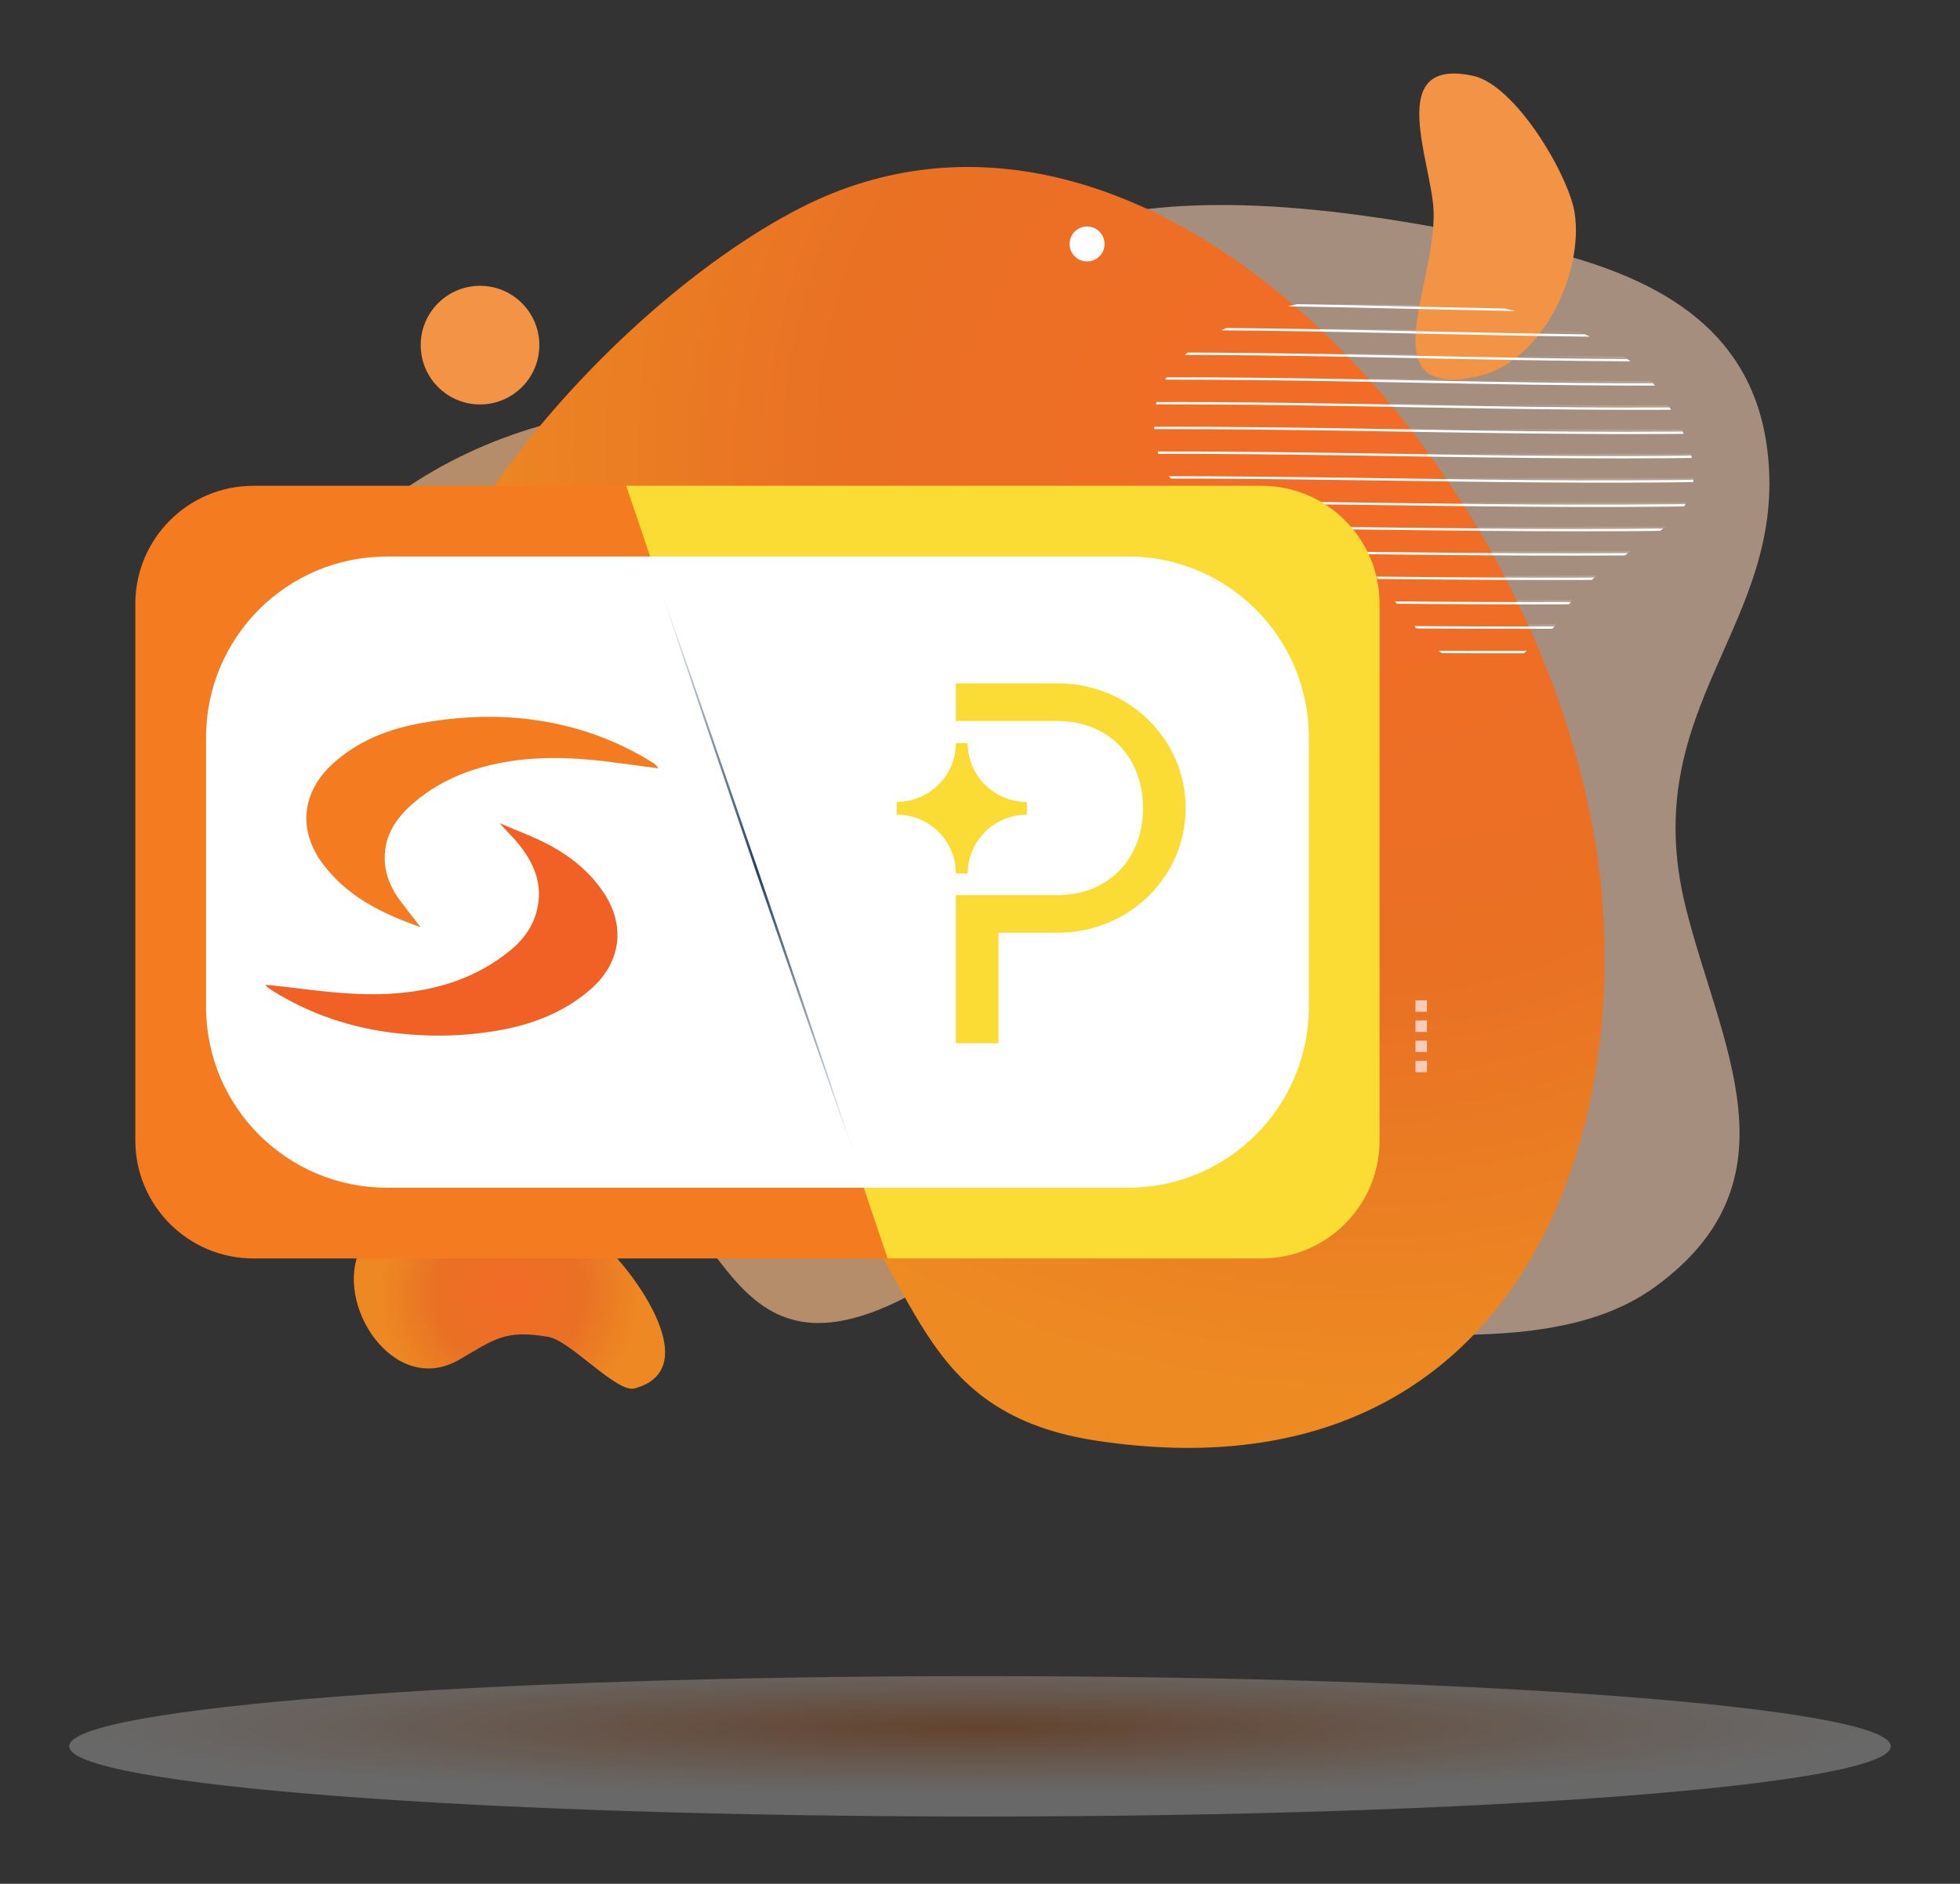
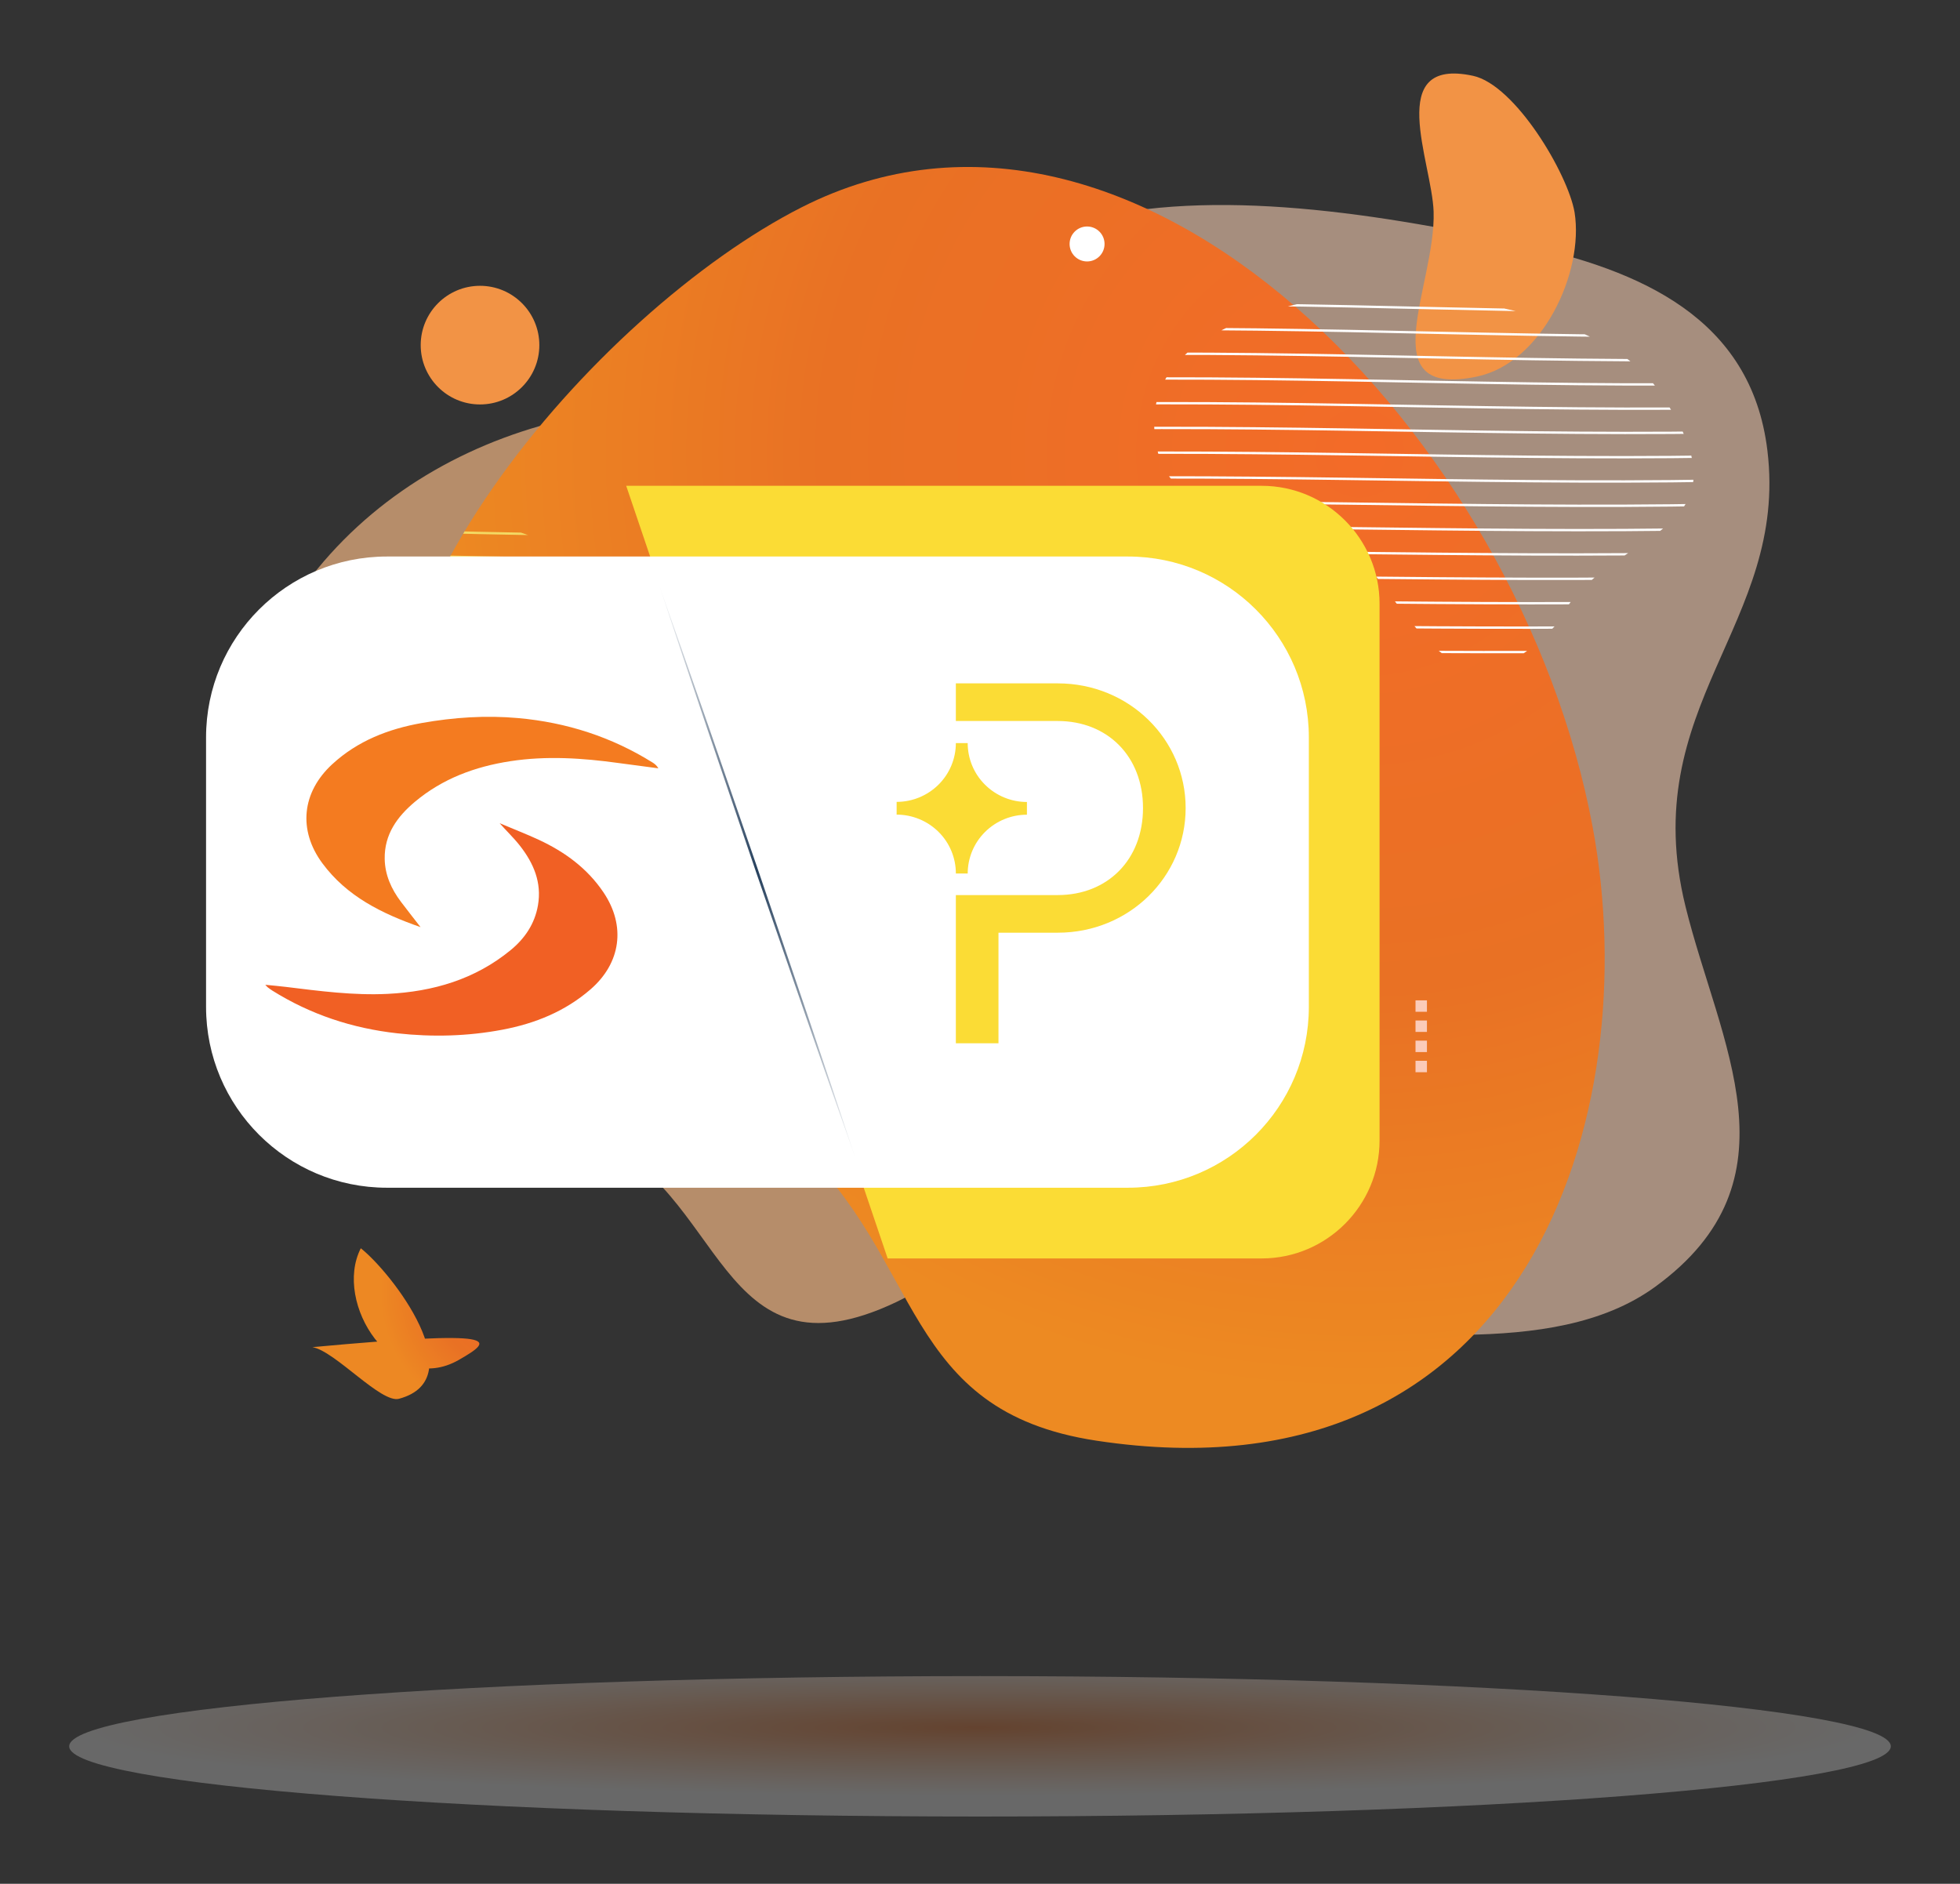
<svg xmlns="http://www.w3.org/2000/svg" xmlns:xlink="http://www.w3.org/1999/xlink" id="Layer_1" x="0px" y="0px" viewBox="0 0 755.532 726.128" style="enable-background:new 0 0 755.532 726.128;" xml:space="preserve">
  <rect x="0" y="0" width="755.532" height="726.128" fill="#333333" stroke="none" />
  <g style="display:none;">
    <path style="display:inline;fill:#27415E;" d="M424.844,315.715c11.374,3.031,17.444,10.203,18.607,21.009  c1.273,11.826-1.812,22.147-12.574,28.934c-6.718,4.236-14.233,5.992-21.987,6.104c-18.46,0.267-36.926,0.105-55.39,0.211  c-2.24,0.013-2.899-0.645-2.949-2.912c-0.211-9.625-0.301-9.668,8.94-11.778c1.956-0.447,2.802-1.136,2.794-3.359  c-0.09-24.044-0.077-48.088-0.015-72.132c0.005-2.031-0.381-2.953-2.635-3.422c-9.951-2.071-9.898-2.169-9.057-12.436  c0.129-1.574,0.435-2.462,2.257-2.422c19.112,0.422,38.255-0.928,57.338,0.822c5.975,0.548,11.574,2.531,16.925,5.424  c16.294,8.807,17.765,36.373-0.534,44.771C426.119,314.734,425.742,315.089,424.844,315.715z M398.319,324.06  c-4.313,0-7.891,0.058-11.466-0.024c-1.867-0.043-2.898,0.294-2.87,2.566c0.107,8.742,0.035,17.486,0.015,26.23  c-0.003,1.292,0.095,2.44,1.828,2.373c8.453-0.328,16.981,0.954,25.355-0.82c7.341-1.556,10.913-6.727,10.787-14.908  c-0.131-8.451-3.915-13.546-11.3-15.014C406.343,323.605,401.944,324.257,398.319,324.06z M384.04,294.478  c-0.012,0-0.024,0-0.037,0c0,3.975,0.018,7.95-0.009,11.925c-0.01,1.449,0.084,2.629,2.051,2.559  c6.738-0.238,13.525,0.649,20.21-0.722c7.883-1.618,11.845-6.307,11.72-13.649c-0.131-7.648-4.226-12.2-12.253-13.678  c-6.448-1.187-12.956-0.372-19.43-0.646c-1.719-0.073-2.325,0.557-2.283,2.287C384.107,286.527,384.04,290.504,384.04,294.478z" />
    <path style="display:inline;fill:#F58337;" d="M397.377,402.074c-14.33,0-28.66-0.07-42.988,0.06  c-2.817,0.025-3.958-0.495-3.923-3.656c0.099-8.961-0.054-8.963,8.911-8.963c26.669,0,53.338,0.057,80.006-0.073  c3.325-0.016,4.634,0.55,4.504,4.271c-0.291,8.353-0.071,8.361-8.298,8.361C422.852,402.074,410.115,402.074,397.377,402.074z" />
  </g>
  <g>
    <g>
      <g>
        <path style="opacity:0.65;fill:#FCBD88;enable-background:new    ;" d="M435.999,319.657    c-6.626,56.962-33.183,155.057-90.557,182.269c-69.387,32.91-65.861-44.46-117.386-63.44    c-24.107-8.88-54.429,10.636-81.653-4.782c-26.687-15.114-34.567-38.844-44.454-66.242    c-13.189-36.546-19.106-70.943-3.643-107.944C165.613,98.473,442.737,131.932,435.999,319.657z" />
        <path style="opacity:0.57;fill:#FDD3B6;enable-background:new    ;" d="M486.553,514.203    c-72.586,27.944-94.525-27.435-109.341-84.792c-15.465-59.871-46.539-146.295-46.892-208.261    C329.389,57.599,465.461,67.827,586.557,94.255c45.35,9.896,88.499,27.982,94.73,79.385c8.142,67.18-50.683,98.207-31.548,175.84    c12.953,52.553,45.088,105.324-11.794,146.598C597.975,525.079,531.993,510.287,486.553,514.203z" />
        <g>
          <g>
            <defs>
              <filter id="Adobe_OpacityMaskFilter" filterUnits="userSpaceOnUse" x="123.907" y="25.934" width="545.655" height="589.541">													</filter>
            </defs>
            <mask maskUnits="userSpaceOnUse" x="123.907" y="25.934" width="545.655" height="589.541" id="SVGID_1_">
              <g style="filter:url(#Adobe_OpacityMaskFilter);">
                <g>
                  <defs>
                    <polygon id="SVGID_4_" points="8.704,1.006 9.704,1.006 8.704,2.006          " />
                  </defs>
                  <defs>
                    <polygon id="SVGID_5_" points="6.704,-0.994 5.704,-0.994 6.704,-1.994          " />
                  </defs>
                  <clipPath id="SVGID_6_">
                    <use xlink:href="#SVGID_4_" style="overflow:visible;" />
                  </clipPath>
                  <clipPath id="SVGID_7_" style="clip-path:url(#SVGID_6_);">
                    <use xlink:href="#SVGID_5_" style="overflow:visible;" />
                  </clipPath>
                  <radialGradient id="SVGID_8_" cx="-21387.902" cy="6015.796" r="8506.318" gradientTransform="matrix(0.031 -0.009 -0.01 -0.034 1108.956 334.02)" gradientUnits="userSpaceOnUse">
                    <stop offset="0.255" style="stop-color:#FFFFFF" />
                    <stop offset="0.458" style="stop-color:#BDBDBD" />
                    <stop offset="0.928" style="stop-color:#191919" />
                    <stop offset="1" style="stop-color:#000000" />
                  </radialGradient>
                  <path style="clip-path:url(#SVGID_7_);fill:url(#SVGID_8_);" d="M656.965,246.132         c45.122,157.46-34.808,318.495-178.53,359.68c-143.721,41.185-296.809-53.074-341.931-210.535         s34.808-318.495,178.529-359.68C458.755-5.588,611.843,88.672,656.965,246.132z" />
                </g>
              </g>
            </mask>
            <radialGradient id="SVGID_9_" cx="-21387.902" cy="6015.796" r="8506.318" gradientTransform="matrix(0.031 -0.009 -0.01 -0.034 1108.956 334.02)" gradientUnits="userSpaceOnUse">
              <stop offset="0.255" style="stop-color:#FFFFFF" />
              <stop offset="0.458" style="stop-color:#BDBDBD" />
              <stop offset="0.928" style="stop-color:#191919" />
              <stop offset="1" style="stop-color:#000000" />
            </radialGradient>
            <path style="mask:url(#SVGID_1_);fill:url(#SVGID_9_);" d="M656.965,246.132c45.122,157.46-34.808,318.495-178.53,359.68      c-143.721,41.185-296.809-53.074-341.931-210.535s34.808-318.495,178.529-359.68C458.755-5.588,611.843,88.672,656.965,246.132      z" />
          </g>
        </g>
        <ellipse transform="matrix(0.961 -0.276 0.276 0.961 -72.997 121.712)" style="display:none;fill:#FEE6D7;" cx="396.739" cy="320.692" rx="270.705" ry="296.583" />
        <g style="opacity:0.18;">
          <g>
            <defs>
-               <path id="SVGID_10_" d="M600.357,240.269c-45.262,48.952-59.002-19.259-91.471-39.7c-22.12-13.926-56.506,2.977-62.962-28.025       c-6.984-33.534,23.132-47.387,51.124-54.6c38.94-10.034,118.491-1.359,142.023,32.255       C680.019,208.688,618.565,202.701,600.357,240.269z" />
-             </defs>
+               </defs>
            <clipPath id="SVGID_11_">
              <use xlink:href="#SVGID_10_" style="overflow:visible;" />
            </clipPath>
            <g style="clip-path:url(#SVGID_11_);">
              <path style="fill:#F8EEE6;" d="M468.001,70.102c94.422-2.52,188.526,5.324,282.945,3.163" />
              <path style="fill:#F8EEE6;" d="M467.681,79.619c94.52-2.436,188.742,5.18,283.256,2.897" />
              <path style="fill:#F8EEE6;" d="M467.36,89.136c94.618-2.352,188.958,5.036,283.568,2.631" />
              <path style="fill:#F8EEE6;" d="M467.04,98.653c94.717-2.268,189.174,4.892,283.879,2.366" />
              <path style="fill:#F8EEE6;" d="M466.72,108.17c94.815-2.184,189.39,4.748,284.19,2.1" />
              <path style="fill:#F8EEE6;" d="M466.4,117.687c94.913-2.099,189.606,4.605,284.502,1.834" />
              <path style="fill:#F8EEE6;" d="M466.08,127.204c95.012-2.015,189.822,4.461,284.813,1.568" />
              <path style="fill:#F8EEE6;" d="M465.759,136.721c95.11-1.931,190.038,4.317,285.125,1.302" />
              <path style="fill:#F8EEE6;" d="M465.439,146.239c95.208-1.847,190.254,4.173,285.436,1.036" />
              <path style="fill:#F8EEE6;" d="M465.119,155.756c95.307-1.763,190.47,4.029,285.747,0.77" />
              <path style="fill:#F8EEE6;" d="M464.799,165.273c95.405-1.679,190.686,3.885,286.059,0.504" />
              <path style="fill:#F8EEE6;" d="M464.479,174.79c95.503-1.595,190.902,3.741,286.37,0.238" />
              <path style="fill:#F8EEE6;" d="M464.158,184.307c95.602-1.511,191.118,3.597,286.682-0.028" />
              <path style="fill:#F8EEE6;" d="M463.838,193.824c95.7-1.427,191.334,3.453,286.993-0.293" />
              <path style="fill:#F8EEE6;" d="M463.518,203.341c95.798-1.342,191.55,3.31,287.305-0.559" />
              <path style="fill:#F8EEE6;" d="M463.198,212.859c95.897-1.258,191.766,3.166,287.616-0.825" />
              <path style="fill:#F8EEE6;" d="M462.878,222.376c95.995-1.174,191.982,3.022,287.927-1.091" />
              <path style="fill:#F8EEE6;" d="M462.557,231.893c96.093-1.09,192.198,2.878,288.239-1.357" />
              <path style="fill:#F8EEE6;" d="M462.237,241.41c96.191-1.006,192.414,2.734,288.55-1.623" />
              <path style="fill:#F8EEE6;" d="M461.917,250.927c96.29-0.922,192.63,2.59,288.862-1.889" />
              <path style="fill:#F8EEE6;" d="M461.597,260.444c96.388-0.838,192.846,2.446,289.173-2.155" />
              <path style="fill:#F8EEE6;" d="M461.277,269.961c96.486-0.754,193.062,2.302,289.485-2.421" />
            </g>
          </g>
        </g>
        <radialGradient id="SVGID_12_" cx="-3273.062" cy="-17242.408" r="10341.012" gradientTransform="matrix(0.001 0.035 0.035 -0.001 1130.86 271.893)" gradientUnits="userSpaceOnUse">
          <stop offset="0" style="stop-color:#F36B28" />
          <stop offset="0.571" style="stop-color:#E97124" />
          <stop offset="1" style="stop-color:#ED8A22" />
        </radialGradient>
        <path style="fill:url(#SVGID_12_);" d="M422.687,555.338c-75.757-11.469-66.232-69.687-116.577-115.284    c-25.343-22.952-134.807-77.208-148.506-108.92c-37.22-86.164,72.816-211.314,151.328-251.19    c129.448-65.745,277.057,88.543,305.003,238.869C634.652,430.245,588.476,580.436,422.687,555.338z" />
        <path style="fill:#F29345;" d="M207.901,133.035c0,12.628-10.237,22.865-22.865,22.865c-12.629,0-22.866-10.237-22.866-22.865    s10.237-22.866,22.866-22.866C197.664,110.169,207.901,120.407,207.901,133.035z" />
        <radialGradient id="SVGID_13_" cx="196.379" cy="229.579" r="49.801" gradientTransform="matrix(1 0 0 -1 0 728)" gradientUnits="userSpaceOnUse">
          <stop offset="0" style="stop-color:#F36B28" />
          <stop offset="0.571" style="stop-color:#E97124" />
          <stop offset="1" style="stop-color:#ED8823" />
        </radialGradient>
-         <path style="fill:url(#SVGID_13_);" d="M176.862,524.201c-25.161,14.418-48.561-21.881-37.786-43.036    c15.327-30.092,69.459-20.785,90.814-3.991c11.955,9.402,43.471,50.286,14.731,58.016c-6.928,1.863-24.679-18.44-33.377-19.9    C194.346,512.452,190.622,516.316,176.862,524.201z" />
+         <path style="fill:url(#SVGID_13_);" d="M176.862,524.201c-25.161,14.418-48.561-21.881-37.786-43.036    c11.955,9.402,43.471,50.286,14.731,58.016c-6.928,1.863-24.679-18.44-33.377-19.9    C194.346,512.452,190.622,516.316,176.862,524.201z" />
        <path style="fill:none;stroke:#F04D23;stroke-width:0.204;stroke-miterlimit:10;" d="M101.102,411.1    c0-10.28,8.334-18.613,18.613-18.613c10.28,0,18.614,8.334,18.614,18.613c0,10.28-8.334,18.614-18.614,18.614    C109.436,429.714,101.102,421.381,101.102,411.1z" />
        <circle style="fill:#FFFFFF;" cx="419.04" cy="94.042" r="6.737" />
        <g>
          <rect x="545.646" y="408.9" style="fill:#FBCBB9;" width="4.403" height="4.402" />
          <rect x="545.646" y="401.134" style="fill:#FBCBB9;" width="4.403" height="4.402" />
          <rect x="545.646" y="393.367" style="fill:#FBCBB9;" width="4.403" height="4.403" />
          <rect x="545.646" y="385.602" style="fill:#FBCBB9;" width="4.403" height="4.403" />
        </g>
        <path style="fill:#F29345;" d="M606.957,81.838c3.722,23.269-12.592,58.057-37.592,63.308    c-41.4,8.694-15.82-35.027-16.742-63.556c-0.617-19.122-19.095-59.709,15.169-52.375    C584.107,32.706,604.438,67.087,606.957,81.838z" />
        <g>
          <g>
            <defs>
              <path id="SVGID_14_" d="M422.687,555.338c-75.757-11.469-66.232-69.687-116.577-115.284       c-25.343-22.952-134.807-77.208-148.506-108.92c-37.22-86.164,72.816-211.314,151.328-251.19       c129.448-65.745,277.057,88.543,305.003,238.869C634.652,430.245,588.476,580.436,422.687,555.338z" />
            </defs>
            <clipPath id="SVGID_15_">
              <use xlink:href="#SVGID_14_" style="overflow:visible;" />
            </clipPath>
            <g style="opacity:0.8;clip-path:url(#SVGID_15_);">
              <g>
                <defs>
                  <path id="SVGID_16_" d="M149.11,346.124c-71.974,79.994-223.764-128.881-34.674-148.767         c41.747-4.39,127.34,1.513,132.786,56.292C253.051,312.274,172.441,305.493,149.11,346.124z" />
                </defs>
                <clipPath id="SVGID_17_">
                  <use xlink:href="#SVGID_16_" style="overflow:visible;" />
                </clipPath>
                <g style="clip-path:url(#SVGID_17_);">
                  <path style="fill:none;stroke:#F5EE73;stroke-width:0.899;stroke-miterlimit:10;" d="M8.427,174.743         c94.468-2.521,187.514,5.347,282.945,3.163" />
                  <path style="fill:none;stroke:#F5EE73;stroke-width:0.899;stroke-miterlimit:10;" d="M8.106,184.26         c94.541-2.437,187.809,5.201,283.256,2.897" />
                  <path style="fill:none;stroke:#F5EE73;stroke-width:0.899;stroke-miterlimit:10;" d="M7.786,193.777         c94.615-2.352,188.104,5.054,283.568,2.631" />
                  <path style="fill:none;stroke:#F5EE73;stroke-width:0.899;stroke-miterlimit:10;" d="M7.466,203.294         c94.689-2.268,188.398,4.908,283.879,2.365" />
                  <path style="fill:none;stroke:#F5EE73;stroke-width:0.899;stroke-miterlimit:10;" d="M7.146,212.812         c94.762-2.184,188.693,4.761,284.19,2.1" />
                  <path style="fill:none;stroke:#F5EE73;stroke-width:0.899;stroke-miterlimit:10;" d="M6.826,222.329         c94.836-2.099,188.988,4.615,284.502,1.834" />
                  <path style="fill:none;stroke:#F5EE73;stroke-width:0.899;stroke-miterlimit:10;" d="M6.505,231.846         c94.91-2.015,189.282,4.468,284.813,1.568" />
                  <path style="fill:none;stroke:#F5EE73;stroke-width:0.899;stroke-miterlimit:10;" d="M6.185,241.363         c94.983-1.931,189.577,4.322,285.125,1.302" />
                  <path style="fill:none;stroke:#F5EE73;stroke-width:0.899;stroke-miterlimit:10;" d="M5.865,250.88         c95.057-1.847,189.872,4.175,285.436,1.036" />
                  <path style="fill:none;stroke:#F5EE73;stroke-width:0.899;stroke-miterlimit:10;" d="M5.545,260.397         c95.131-1.762,190.166,4.029,285.748,0.77" />
                  <path style="fill:none;stroke:#F5EE73;stroke-width:0.899;stroke-miterlimit:10;" d="M5.225,269.915         c95.204-1.678,190.461,3.882,286.059,0.504" />
                  <path style="fill:none;stroke:#F5EE73;stroke-width:0.899;stroke-miterlimit:10;" d="M4.904,279.432         c95.278-1.594,190.756,3.736,286.37,0.238" />
                  <path style="fill:none;stroke:#F5EE73;stroke-width:0.899;stroke-miterlimit:10;" d="M4.584,288.949         c95.352-1.509,191.05,3.589,286.682-0.028" />
                  <path style="fill:none;stroke:#F5EE73;stroke-width:0.899;stroke-miterlimit:10;" d="M4.264,298.466         c95.425-1.425,191.345,3.443,286.993-0.294" />
                  <path style="fill:none;stroke:#F5EE73;stroke-width:0.899;stroke-miterlimit:10;" d="M3.944,307.983         c95.499-1.341,191.64,3.296,287.305-0.56" />
                  <path style="fill:none;stroke:#F5EE73;stroke-width:0.899;stroke-miterlimit:10;" d="M3.624,317.5         c95.573-1.256,191.935,3.15,287.616-0.826" />
                  <path style="fill:none;stroke:#F5EE73;stroke-width:0.899;stroke-miterlimit:10;" d="M3.303,327.017         c95.646-1.172,192.229,3.003,287.927-1.092" />
                  <path style="fill:none;stroke:#F5EE73;stroke-width:0.899;stroke-miterlimit:10;" d="M2.983,336.535         c95.72-1.088,192.524,2.857,288.239-1.357" />
                  <path style="fill:none;stroke:#F5EE73;stroke-width:0.899;stroke-miterlimit:10;" d="M2.663,346.052         c95.794-1.003,192.819,2.71,288.55-1.623" />
                  <path style="fill:none;stroke:#F5EE73;stroke-width:0.899;stroke-miterlimit:10;" d="M2.343,355.569         c95.867-0.919,193.113,2.564,288.862-1.889" />
                  <path style="fill:none;stroke:#F5EE73;stroke-width:0.899;stroke-miterlimit:10;" d="M2.023,365.086         c95.941-0.835,193.408,2.417,289.173-2.155" />
                  <path style="fill:none;stroke:#F5EE73;stroke-width:0.899;stroke-miterlimit:10;" d="M1.702,374.603         c96.015-0.751,193.703,2.271,289.485-2.421" />
                </g>
              </g>
            </g>
          </g>
        </g>
        <g>
          <g>
            <defs>
              <path id="SVGID_18_" d="M600.357,240.269c-45.262,48.952-59.002-19.259-91.471-39.7c-22.12-13.926-56.506,2.977-62.962-28.025       c-6.984-33.534,23.132-47.387,51.124-54.6c38.94-10.034,118.491-1.359,142.023,32.255       C680.019,208.688,618.565,202.701,600.357,240.269z" />
            </defs>
            <clipPath id="SVGID_19_">
              <use xlink:href="#SVGID_18_" style="overflow:visible;" />
            </clipPath>
            <g style="clip-path:url(#SVGID_19_);">
              <path style="fill:none;stroke:#FFFFFF;stroke-width:0.899;stroke-miterlimit:10;" d="M415.183,70.102       c94.468-2.521,187.514,5.347,282.945,3.163" />
              <path style="fill:none;stroke:#FFFFFF;stroke-width:0.899;stroke-miterlimit:10;" d="M414.863,79.619       c94.541-2.437,187.809,5.2,283.256,2.897" />
              <path style="fill:none;stroke:#FFFFFF;stroke-width:0.899;stroke-miterlimit:10;" d="M414.543,89.136       c94.615-2.352,188.104,5.054,283.568,2.631" />
              <path style="fill:none;stroke:#FFFFFF;stroke-width:0.899;stroke-miterlimit:10;" d="M414.223,98.653       c94.689-2.268,188.398,4.907,283.879,2.366" />
              <path style="fill:none;stroke:#FFFFFF;stroke-width:0.899;stroke-miterlimit:10;" d="M413.903,108.17       c94.762-2.184,188.693,4.761,284.19,2.1" />
              <path style="fill:none;stroke:#FFFFFF;stroke-width:0.899;stroke-miterlimit:10;" d="M413.582,117.687       c94.836-2.099,188.988,4.614,284.502,1.834" />
              <path style="fill:none;stroke:#FFFFFF;stroke-width:0.899;stroke-miterlimit:10;" d="M413.262,127.204       c94.91-2.015,189.282,4.468,284.813,1.568" />
              <path style="fill:none;stroke:#FFFFFF;stroke-width:0.899;stroke-miterlimit:10;" d="M412.942,136.721       c94.983-1.931,189.577,4.322,285.125,1.302" />
              <path style="fill:none;stroke:#FFFFFF;stroke-width:0.899;stroke-miterlimit:10;" d="M412.622,146.239       c95.057-1.846,189.872,4.175,285.436,1.036" />
              <path style="fill:none;stroke:#FFFFFF;stroke-width:0.899;stroke-miterlimit:10;" d="M412.302,155.756       c95.131-1.762,190.166,4.029,285.747,0.77" />
              <path style="fill:none;stroke:#FFFFFF;stroke-width:0.899;stroke-miterlimit:10;" d="M411.981,165.273       c95.204-1.678,190.461,3.882,286.059,0.504" />
              <path style="fill:none;stroke:#FFFFFF;stroke-width:0.899;stroke-miterlimit:10;" d="M411.661,174.79       c95.278-1.593,190.756,3.736,286.37,0.238" />
              <path style="fill:none;stroke:#FFFFFF;stroke-width:0.899;stroke-miterlimit:10;" d="M411.341,184.307       c95.352-1.509,191.051,3.589,286.682-0.028" />
              <path style="fill:none;stroke:#FFFFFF;stroke-width:0.899;stroke-miterlimit:10;" d="M411.021,193.824       c95.425-1.425,191.345,3.443,286.993-0.293" />
              <path style="fill:none;stroke:#FFFFFF;stroke-width:0.899;stroke-miterlimit:10;" d="M410.701,203.341       c95.499-1.34,191.64,3.296,287.305-0.559" />
              <path style="fill:none;stroke:#FFFFFF;stroke-width:0.899;stroke-miterlimit:10;" d="M410.38,212.859       c95.573-1.256,191.935,3.15,287.616-0.825" />
              <path style="fill:none;stroke:#FFFFFF;stroke-width:0.899;stroke-miterlimit:10;" d="M410.06,222.376       c95.646-1.172,192.229,3.003,287.927-1.091" />
              <path style="fill:none;stroke:#FFFFFF;stroke-width:0.899;stroke-miterlimit:10;" d="M409.74,231.893       c95.72-1.087,192.524,2.857,288.239-1.357" />
              <path style="fill:none;stroke:#FFFFFF;stroke-width:0.899;stroke-miterlimit:10;" d="M409.42,241.41       c95.794-1.003,192.819,2.711,288.55-1.623" />
              <path style="fill:none;stroke:#FFFFFF;stroke-width:0.899;stroke-miterlimit:10;" d="M409.1,250.927       c95.867-0.919,193.113,2.564,288.862-1.889" />
-               <path style="fill:none;stroke:#FFFFFF;stroke-width:0.899;stroke-miterlimit:10;" d="M408.779,260.444       c95.941-0.834,193.408,2.418,289.173-2.155" />
              <path style="fill:none;stroke:#FFFFFF;stroke-width:0.899;stroke-miterlimit:10;" d="M408.459,269.961       c96.015-0.75,193.703,2.271,289.485-2.421" />
            </g>
          </g>
        </g>
        <path style="fill:none;" d="M422.687,555.338c-75.757-11.469-66.232-69.687-116.577-115.284    c-25.343-22.952-134.807-77.208-148.506-108.92c-37.22-86.164,72.816-211.314,151.328-251.19    c129.448-65.745,277.057,88.543,305.003,238.869C634.652,430.245,588.476,580.436,422.687,555.338z" />
      </g>
      <g>
        <g>
          <defs>
            <filter id="Adobe_OpacityMaskFilter_1_" filterUnits="userSpaceOnUse" x="26.672" y="646.081" width="702.187" height="54.125">											</filter>
          </defs>
          <mask maskUnits="userSpaceOnUse" x="26.672" y="646.081" width="702.187" height="54.125" id="SVGID_20_">
            <g style="filter:url(#Adobe_OpacityMaskFilter_1_);">
              <g>
                <defs>
                  <polygon id="SVGID_21_" points="-10.265,1.006 -9.265,1.006 -10.265,2.006         " />
                </defs>
                <defs>
                  <polygon id="SVGID_22_" points="-12.265,-0.994 -13.265,-0.994 -12.265,-1.994         " />
                </defs>
                <clipPath id="SVGID_23_">
                  <use xlink:href="#SVGID_21_" style="overflow:visible;" />
                </clipPath>
                <clipPath id="SVGID_24_" style="clip-path:url(#SVGID_23_);">
                  <use xlink:href="#SVGID_22_" style="overflow:visible;" />
                </clipPath>
                <radialGradient id="SVGID_25_" cx="-10639.517" cy="-72479.305" r="5317.032" gradientTransform="matrix(0.066 0 0 -0.005 1078.91 303.499)" gradientUnits="userSpaceOnUse">
                  <stop offset="0" style="stop-color:#FFFFFF" />
                  <stop offset="0.09" style="stop-color:#E1E1E1" />
                  <stop offset="0.347" style="stop-color:#929292" />
                  <stop offset="0.575" style="stop-color:#545454" />
                  <stop offset="0.767" style="stop-color:#262626" />
                  <stop offset="0.914" style="stop-color:#0A0A0A" />
                  <stop offset="1" style="stop-color:#000000" />
                </radialGradient>
                <path style="clip-path:url(#SVGID_24_);fill:url(#SVGID_25_);" d="M728.859,673.143c0,14.946-157.19,27.063-351.094,27.063        S26.672,688.089,26.672,673.143s157.19-27.062,351.094-27.062S728.859,658.197,728.859,673.143z" />
              </g>
            </g>
          </mask>
          <radialGradient id="SVGID_26_" cx="-10639.517" cy="-72479.305" r="5317.032" gradientTransform="matrix(0.066 0 0 -0.005 1078.91 303.499)" gradientUnits="userSpaceOnUse">
            <stop offset="0" style="stop-color:#FFFFFF" />
            <stop offset="0.09" style="stop-color:#E1E1E1" />
            <stop offset="0.347" style="stop-color:#929292" />
            <stop offset="0.575" style="stop-color:#545454" />
            <stop offset="0.767" style="stop-color:#262626" />
            <stop offset="0.914" style="stop-color:#0A0A0A" />
            <stop offset="1" style="stop-color:#000000" />
          </radialGradient>
          <path style="mask:url(#SVGID_20_);fill:url(#SVGID_26_);" d="M728.859,673.143c0,14.946-157.19,27.063-351.094,27.063     S26.672,688.089,26.672,673.143s157.19-27.062,351.094-27.062S728.859,658.197,728.859,673.143z" />
        </g>
      </g>
      <radialGradient id="SVGID_27_" cx="-10639.517" cy="-72479.305" r="5317.032" gradientTransform="matrix(0.066 0 0 -0.005 1078.91 303.499)" gradientUnits="userSpaceOnUse">
        <stop offset="0" style="stop-color:#EE6F25" />
        <stop offset="0.076" style="stop-color:#EF7C36" />
        <stop offset="0.337" style="stop-color:#F5A674" />
        <stop offset="0.569" style="stop-color:#FACAA8" />
        <stop offset="0.763" style="stop-color:#FDE4D3" />
        <stop offset="0.913" style="stop-color:#FFF6EF" />
        <stop offset="1" style="stop-color:#FFFFFF" />
      </radialGradient>
      <path style="opacity:0.26;fill:url(#SVGID_27_);enable-background:new    ;" d="M728.859,673.143   c0,14.946-157.19,27.063-351.094,27.063S26.672,688.089,26.672,673.143s157.19-27.062,351.094-27.062   S728.859,658.197,728.859,673.143z" />
    </g>
-     <path style="fill:#F47B20;" d="M97.64,187.259c-25.072,0-45.469,20.398-45.469,45.469v206.889  c0,25.072,20.397,45.469,45.469,45.469h244.529L241.385,187.259H97.64z" />
    <path style="fill:#FBDC35;" d="M486.319,187.259H241.385l100.784,297.827h144.15c25.072,0,45.469-20.398,45.469-45.469V232.728  C531.788,207.657,511.391,187.259,486.319,187.259z" />
    <path style="fill:#FFFFFF;" d="M149.147,214.519h285.666c38.503,0,69.715,31.213,69.715,69.715V388.11  c0,38.503-31.213,69.716-69.716,69.716H149.147c-38.503,0-69.716-31.213-69.716-69.716V284.235  C79.431,245.732,110.644,214.519,149.147,214.519z" />
    <g>
      <path style="fill:#F47B20;" d="M162.11,357.377c-15.059-5.269-28.424-11.895-37.819-24.581   c-9.469-12.786-7.947-27.436,3.798-38.231c9.814-9.02,21.634-13.585,34.514-15.873c12.321-2.189,24.73-3.013,37.209-1.89   c18.578,1.672,35.899,7.239,51.764,17.141c0.844,0.527,1.611,1.175,2.209,2.218c-5.104-0.677-10.211-1.329-15.31-2.036   c-13.896-1.925-27.821-2.849-41.768-0.708c-13.556,2.081-26.094,6.699-36.747,15.631c-6.855,5.747-11.824,12.597-11.667,22.02   c0.103,6.198,2.562,11.629,6.248,16.522C156.888,350.705,159.311,353.763,162.11,357.377z" />
      <path style="fill:#F16024;" d="M207.762,323.747c9.998,4.659,18.674,10.994,24.916,20.302c8.611,12.84,6.694,27.141-5.042,37.314   c-9.798,8.493-21.359,13.165-33.947,15.547c-13.437,2.542-26.992,2.891-40.542,1.395c-17.261-1.906-33.434-7.228-48.215-16.492   c-0.607-0.381-1.179-0.82-1.754-1.25c-0.181-0.136-0.318-0.33-0.912-0.964c2.937,0.3,5.391,0.508,7.834,0.806   c13.075,1.598,26.155,3.354,39.366,2.698c17.461-0.866,33.648-5.578,47.396-16.881c5.449-4.48,9.26-10.102,10.503-17.203   c1.548-8.849-1.682-16.314-6.979-23.067c-2.385-3.041-5.224-5.726-7.785-8.63C197.649,319.475,202.79,321.43,207.762,323.747z" />
    </g>
    <g>
      <linearGradient id="SVGID_28_" gradientUnits="userSpaceOnUse" x1="253.241" y1="391.827" x2="330.718" y2="391.827" gradientTransform="matrix(1 0 0 -1 0 728)">
        <stop offset="0.003" style="stop-color:#FFFFFF" />
        <stop offset="0.497" style="stop-color:#27415E" />
        <stop offset="1" style="stop-color:#FFFFFF" />
      </linearGradient>
      <polygon style="fill:url(#SVGID_28_);" points="253.714,224.534 263.511,252.365 273.209,280.229 292.452,336.011    311.476,391.867 320.91,419.822 330.245,447.811 320.447,419.981 310.748,392.117 291.507,336.335 272.485,280.478    263.051,252.523   " />
    </g>
    <g>
      <path style="fill:#FBDC35;" d="M407.721,263.415h-39.26v14.507h39.26c19.177,0,32.882,13.601,32.882,33.548   c0,19.952-13.696,33.548-32.877,33.548H368.46v57.123h16.429v-42.615h22.831c27.577,0,49.316-21.58,49.316-48.056   C457.037,284.999,435.298,263.415,407.721,263.415z" />
      <path style="fill:#FBDC35;" d="M373.026,336.708c0.006-6.02,2.415-11.789,6.692-16.026c4.293-4.256,10.094-6.643,16.139-6.642   v-4.905c-6.053,0.009-11.863-2.385-16.153-6.655c-4.283-4.241-6.688-10.021-6.678-16.049h-4.565   c-0.006,6.02-2.415,11.789-6.692,16.026c-4.293,4.256-10.094,6.643-16.139,6.642v4.91c6.05,0.003,11.855,2.393,16.153,6.651   c4.283,4.241,6.688,10.021,6.678,16.049H373.026z" />
    </g>
  </g>
</svg>